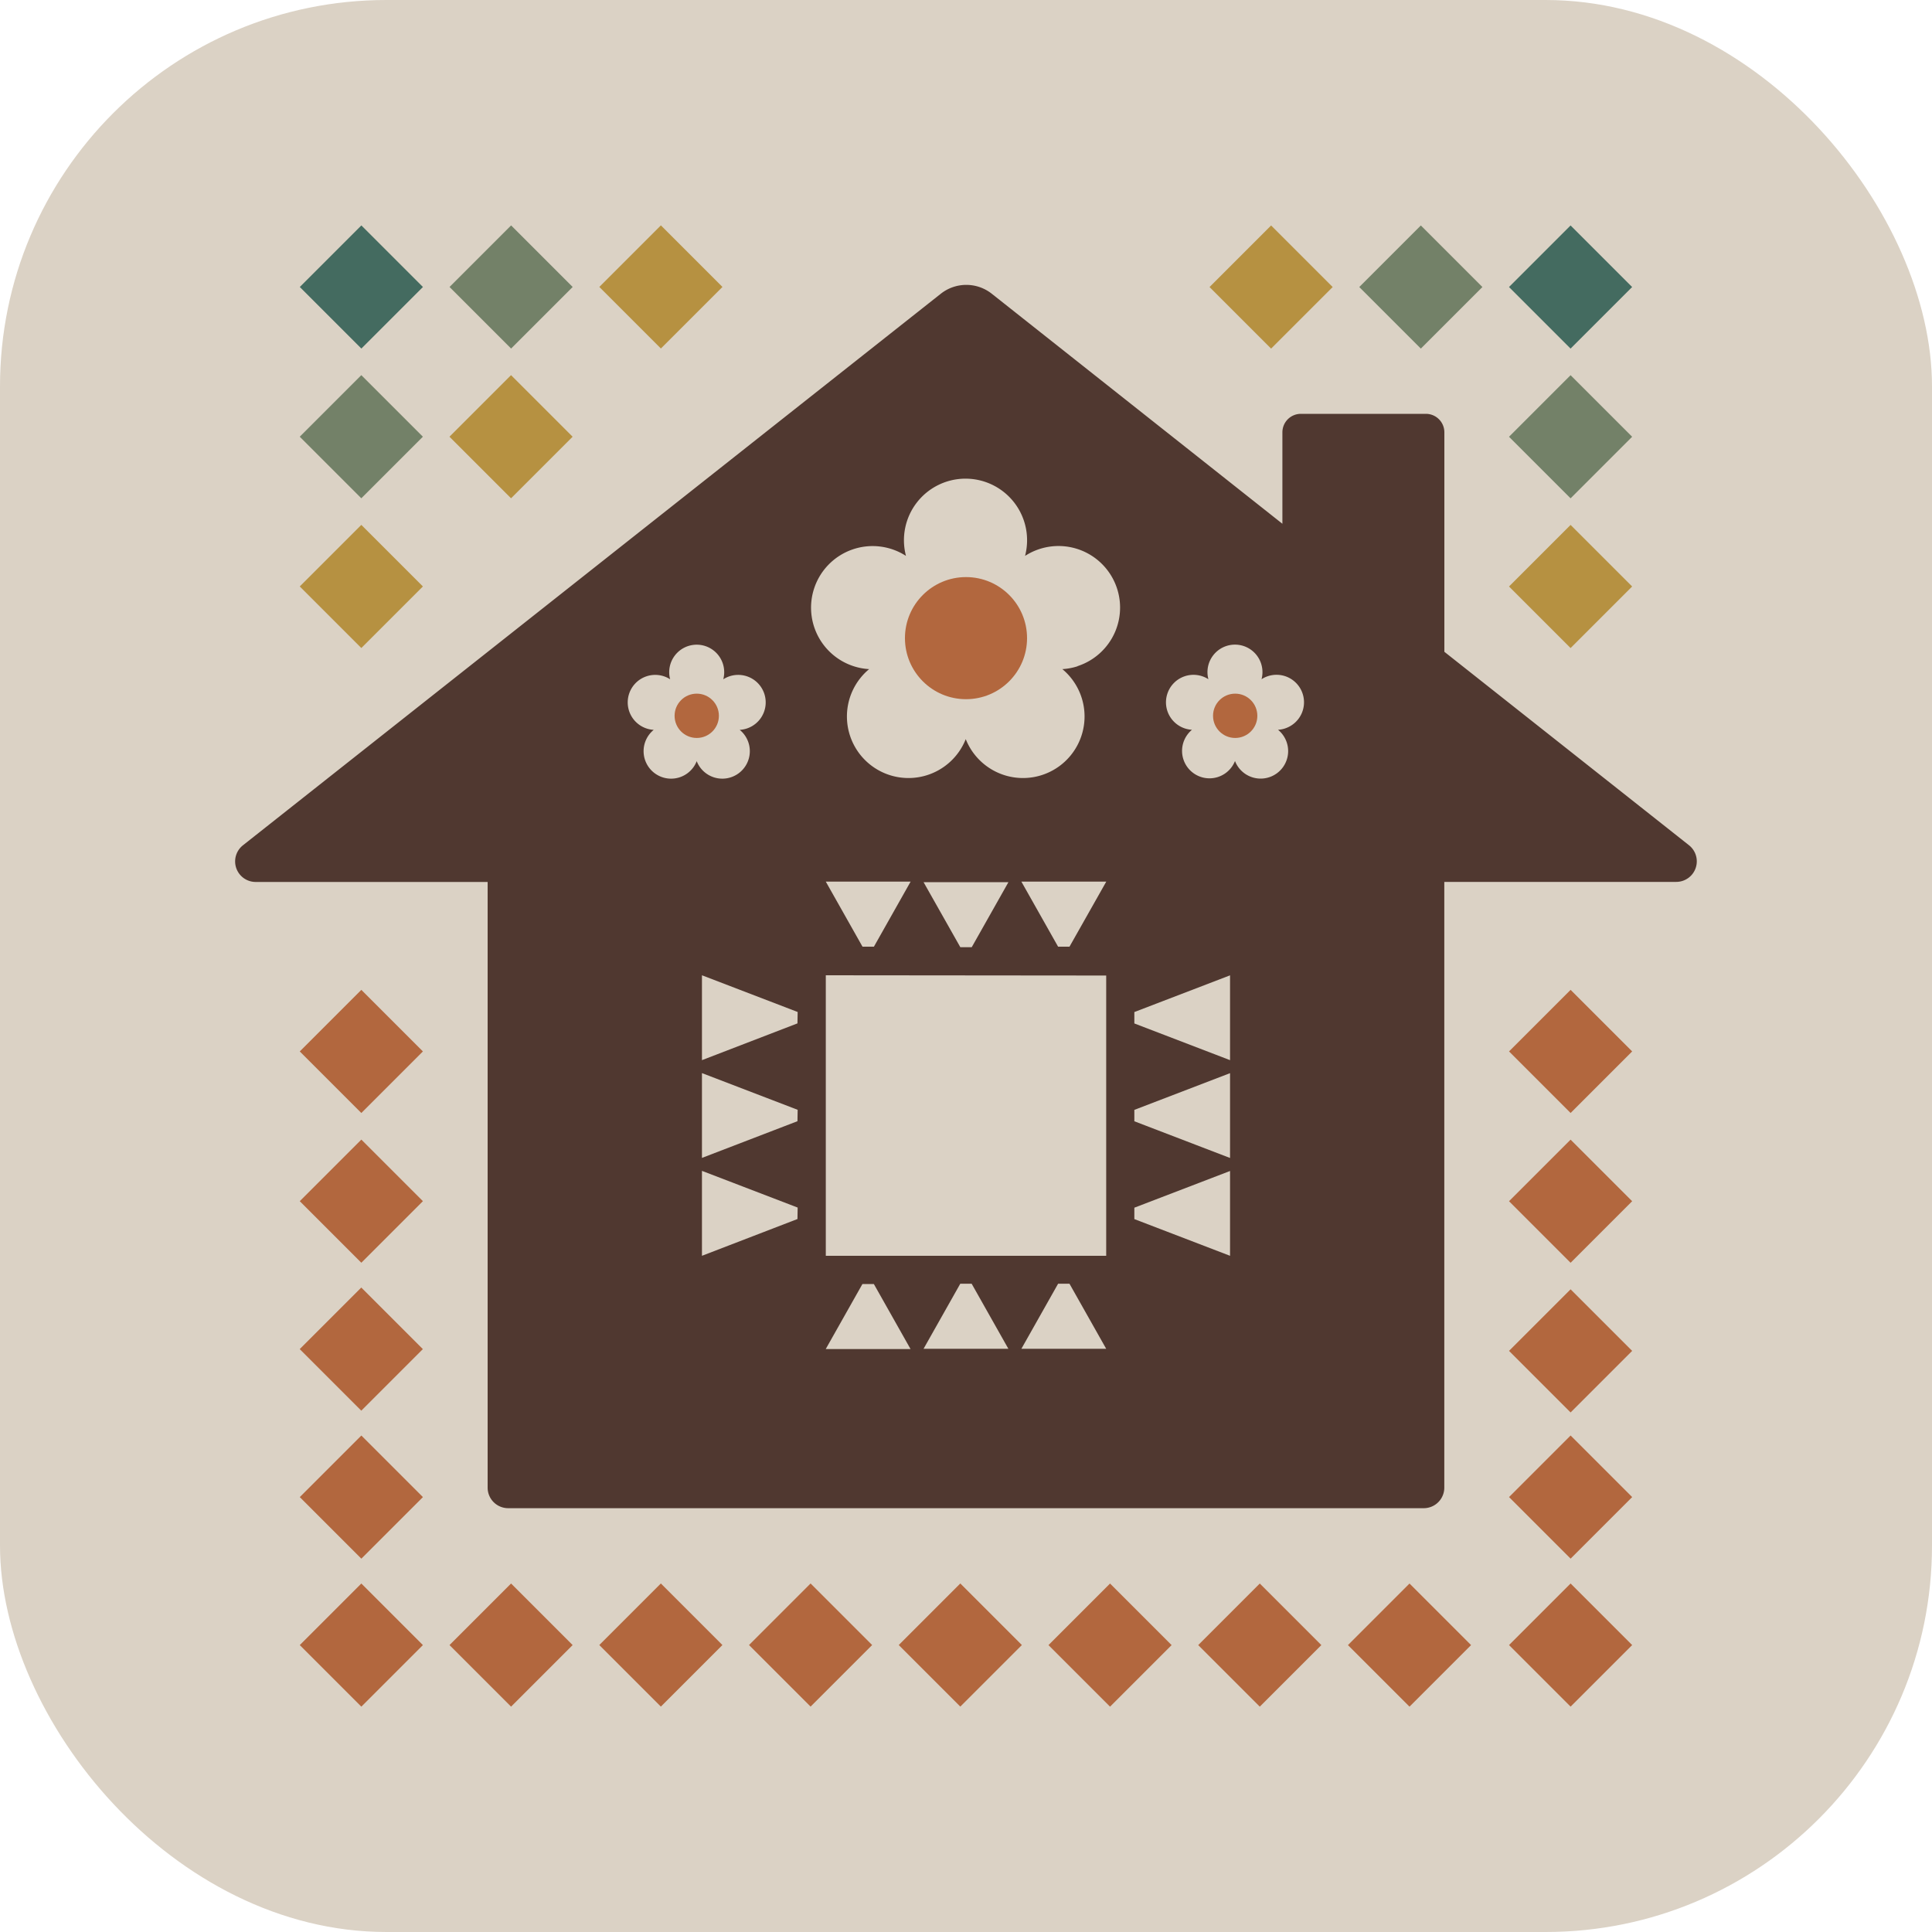
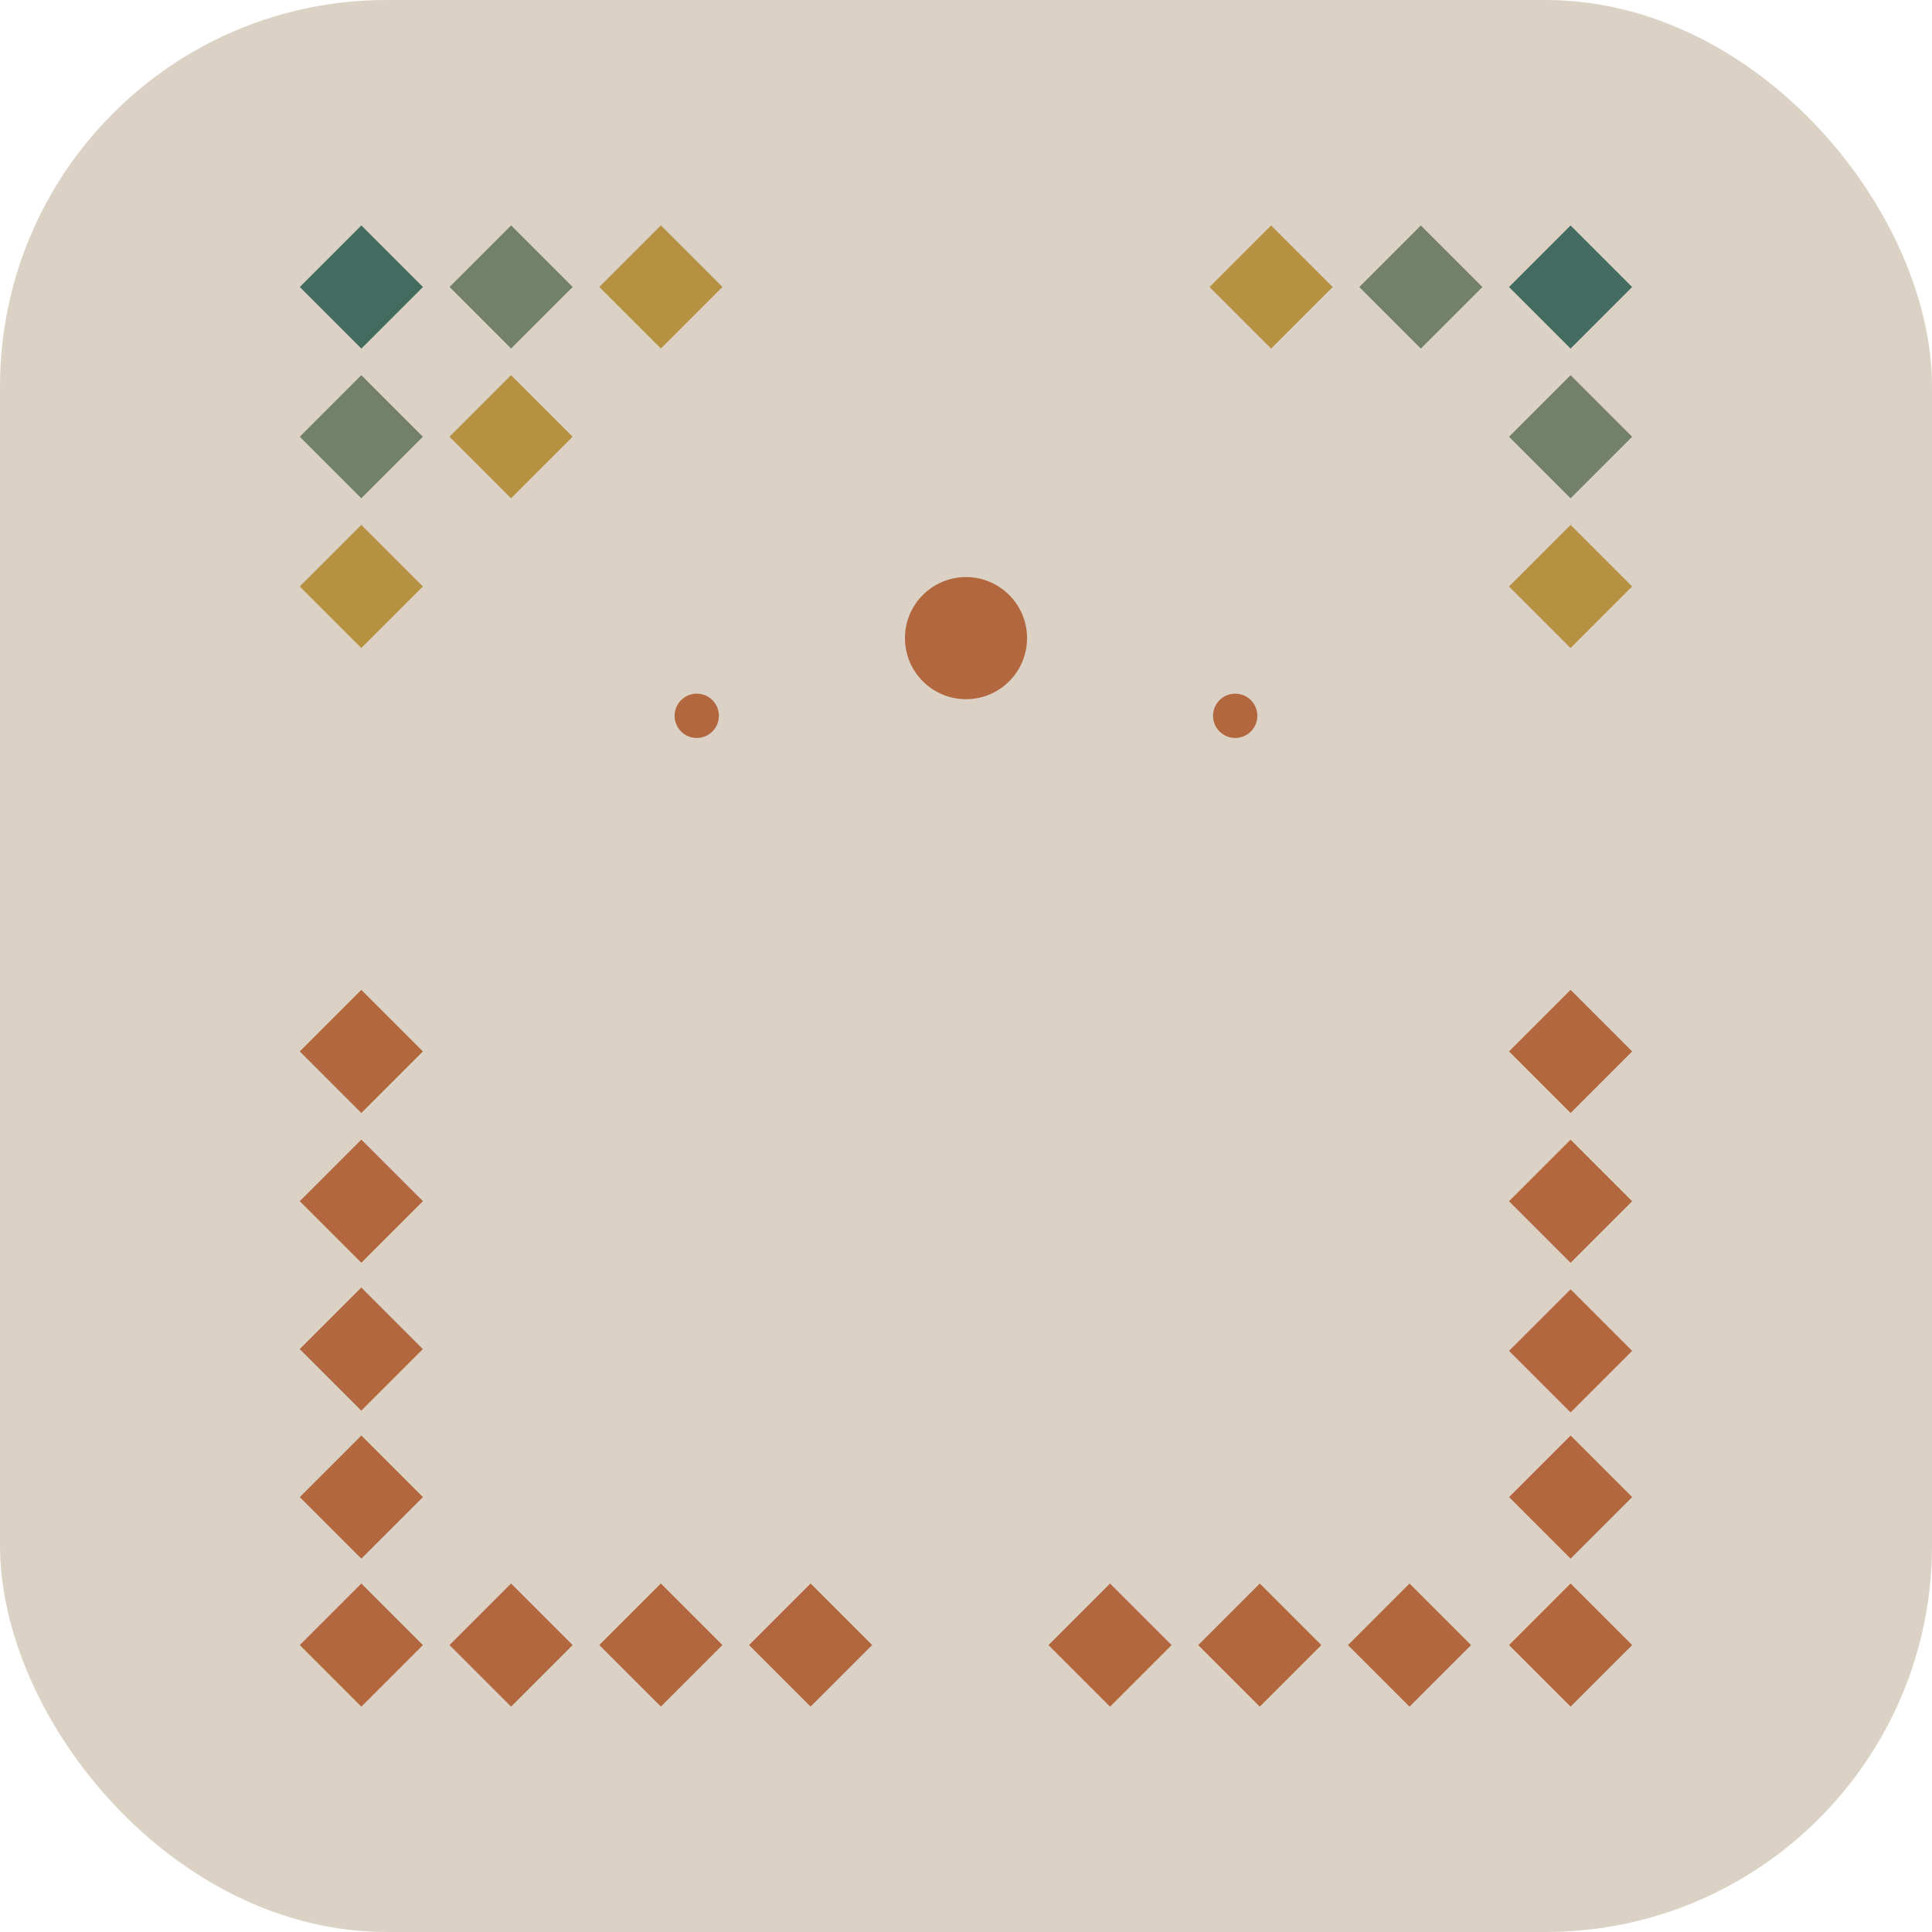
<svg xmlns="http://www.w3.org/2000/svg" id="Layer_1" data-name="Layer 1" viewBox="0 0 300 300">
  <defs>
    <style>.cls-1{fill:#dbd2c5;}.cls-2{fill:#503830;}.cls-3{fill:#b2673e;}.cls-4{fill:#b69141;}.cls-5{fill:#738168;}.cls-6{fill:#446b60;}</style>
  </defs>
  <title>future</title>
  <rect class="cls-1" width="300" height="300" rx="60" ry="60" />
-   <path class="cls-2" d="M262.28,131.26l-38-30.05V67.13a2.87,2.87,0,0,0-2.87-2.87H202a2.87,2.87,0,0,0-2.87,2.87v14.2L154,45.61a6.38,6.38,0,0,0-7.91,0L37.72,131.26a3.19,3.19,0,0,0,2,5.69h36V231a3.19,3.19,0,0,0,3.19,3.19H221.08a3.19,3.19,0,0,0,3.19-3.19V136.94h36A3.19,3.19,0,0,0,262.28,131.26ZM108.19,118.18a4.27,4.27,0,1,1-6.68-4.85,4.27,4.27,0,1,1,2.55-7.85,4.27,4.27,0,1,1,8.25,0,4.27,4.27,0,1,1,2.55,7.85,4.27,4.27,0,1,1-6.68,4.85Zm15.64,71.11L109,195V181.81l14.86,5.7Zm0-15.19L109,179.8V166.63l14.86,5.7Zm0-15.19L109,164.62V151.44l14.86,5.7Zm4.39,50.57,5.7-10.1h1.77l5.7,10.1Zm43.55-58V195H128.23V151.44Zm-28.36-14.5h13.18l-5.7,10.1h-1.77ZM135.7,147h-1.77l-5.7-10.1H141.4Zm7.71,62.44,5.7-10.1h1.77l5.7,10.1Zm15.19,0,5.7-10.1h1.77l5.7,10.1ZM166.07,147H164.3l-5.7-10.1h13.18Zm1.28-43.55a9.56,9.56,0,0,1-2.39.45,9.56,9.56,0,1,1-15,10.87,9.56,9.56,0,1,1-15-10.87,9.56,9.56,0,1,1,5.72-17.58,9.56,9.56,0,1,1,18.49,0,9.56,9.56,0,1,1,8.11,17.13ZM191,195l-14.86-5.7v-1.77l14.86-5.7Zm0-15.19-14.86-5.7v-1.77l14.86-5.7Zm0-15.19-14.86-5.7v-1.77l14.86-5.7Zm8.52-51.5a4.27,4.27,0,0,1-1.07.2,4.27,4.27,0,1,1-6.68,4.85,4.26,4.26,0,1,1-6.68-4.85,4.27,4.27,0,1,1,2.55-7.85,4.27,4.27,0,1,1,8.25,0,4.27,4.27,0,1,1,3.62,7.65Z" />
  <circle class="cls-3" cx="108.19" cy="111.15" r="3.44" />
  <circle class="cls-3" cx="191.8" cy="111.15" r="3.44" />
  <circle class="cls-3" cx="150" cy="99.09" r="9.48" />
  <rect class="cls-3" x="237.12" y="156.5" width="13.52" height="13.52" transform="translate(-44.01 220.27) rotate(-45)" />
  <rect class="cls-3" x="237.12" y="179.75" width="13.52" height="13.52" transform="translate(-60.45 227.09) rotate(-45)" />
  <rect class="cls-4" x="237.12" y="84.3" width="13.52" height="13.52" transform="translate(7.04 199.13) rotate(-45)" />
  <rect class="cls-5" x="237.12" y="61.05" width="13.52" height="13.52" transform="translate(23.48 192.32) rotate(-45)" />
  <rect class="cls-6" x="237.12" y="37.8" width="13.52" height="13.52" transform="translate(39.92 185.51) rotate(-45)" />
  <rect class="cls-3" x="237.12" y="203" width="13.52" height="13.52" transform="translate(-76.89 233.89) rotate(-45)" />
  <rect class="cls-4" x="190.62" y="37.8" width="13.52" height="13.52" transform="translate(26.3 152.63) rotate(-45)" />
  <rect class="cls-5" x="213.87" y="37.8" width="13.52" height="13.52" transform="translate(33.11 169.07) rotate(-45)" />
  <rect class="cls-3" x="49.35" y="156.5" width="13.52" height="13.52" transform="translate(-99.01 87.5) rotate(-45)" />
  <rect class="cls-3" x="49.35" y="179.75" width="13.52" height="13.52" transform="translate(-115.45 94.31) rotate(-45)" />
  <rect class="cls-3" x="49.35" y="202.72" width="13.52" height="13.52" transform="translate(-131.7 101.04) rotate(-45)" />
  <rect class="cls-3" x="237.12" y="225.7" width="13.52" height="13.52" transform="translate(-92.94 240.54) rotate(-45)" />
  <rect class="cls-3" x="49.35" y="225.7" width="13.52" height="13.52" transform="translate(-147.94 107.77) rotate(-45)" />
  <rect class="cls-3" x="237.12" y="248.68" width="13.52" height="13.52" transform="translate(-109.19 247.27) rotate(-45)" />
  <rect class="cls-3" x="49.35" y="248.68" width="13.52" height="13.52" transform="translate(-164.19 114.5) rotate(-45)" />
  <rect class="cls-3" x="95.86" y="248.68" width="13.52" height="13.52" transform="translate(-150.57 147.38) rotate(-45)" />
  <rect class="cls-3" x="72.6" y="248.68" width="13.52" height="13.52" transform="translate(-157.38 130.94) rotate(-45)" />
  <rect class="cls-3" x="119.11" y="248.68" width="13.52" height="13.52" transform="translate(-143.76 163.82) rotate(-45)" />
-   <rect class="cls-3" x="142.36" y="248.68" width="13.52" height="13.52" transform="translate(-136.95 180.26) rotate(-45)" />
  <rect class="cls-3" x="165.61" y="248.68" width="13.52" height="13.52" transform="translate(-130.14 196.71) rotate(-45)" />
  <rect class="cls-3" x="188.86" y="248.68" width="13.52" height="13.52" transform="translate(-123.33 213.15) rotate(-45)" />
  <rect class="cls-3" x="212.11" y="248.68" width="13.52" height="13.52" transform="translate(-116.52 229.59) rotate(-45)" />
  <rect class="cls-5" x="49.35" y="61.05" width="13.52" height="13.52" transform="translate(-31.52 59.54) rotate(-45)" />
  <rect class="cls-6" x="49.35" y="37.8" width="13.52" height="13.52" transform="translate(-15.07 52.73) rotate(-45)" />
  <rect class="cls-5" x="72.6" y="37.8" width="13.52" height="13.52" transform="translate(-8.26 69.17) rotate(-45)" />
  <rect class="cls-4" x="49.35" y="84.3" width="13.52" height="13.52" transform="translate(-47.96 66.35) rotate(-45)" />
  <rect class="cls-4" x="72.6" y="61.05" width="13.52" height="13.52" transform="translate(-24.71 75.98) rotate(-45)" />
  <rect class="cls-4" x="95.86" y="37.8" width="13.52" height="13.52" transform="translate(-1.45 85.61) rotate(-45)" />
</svg>